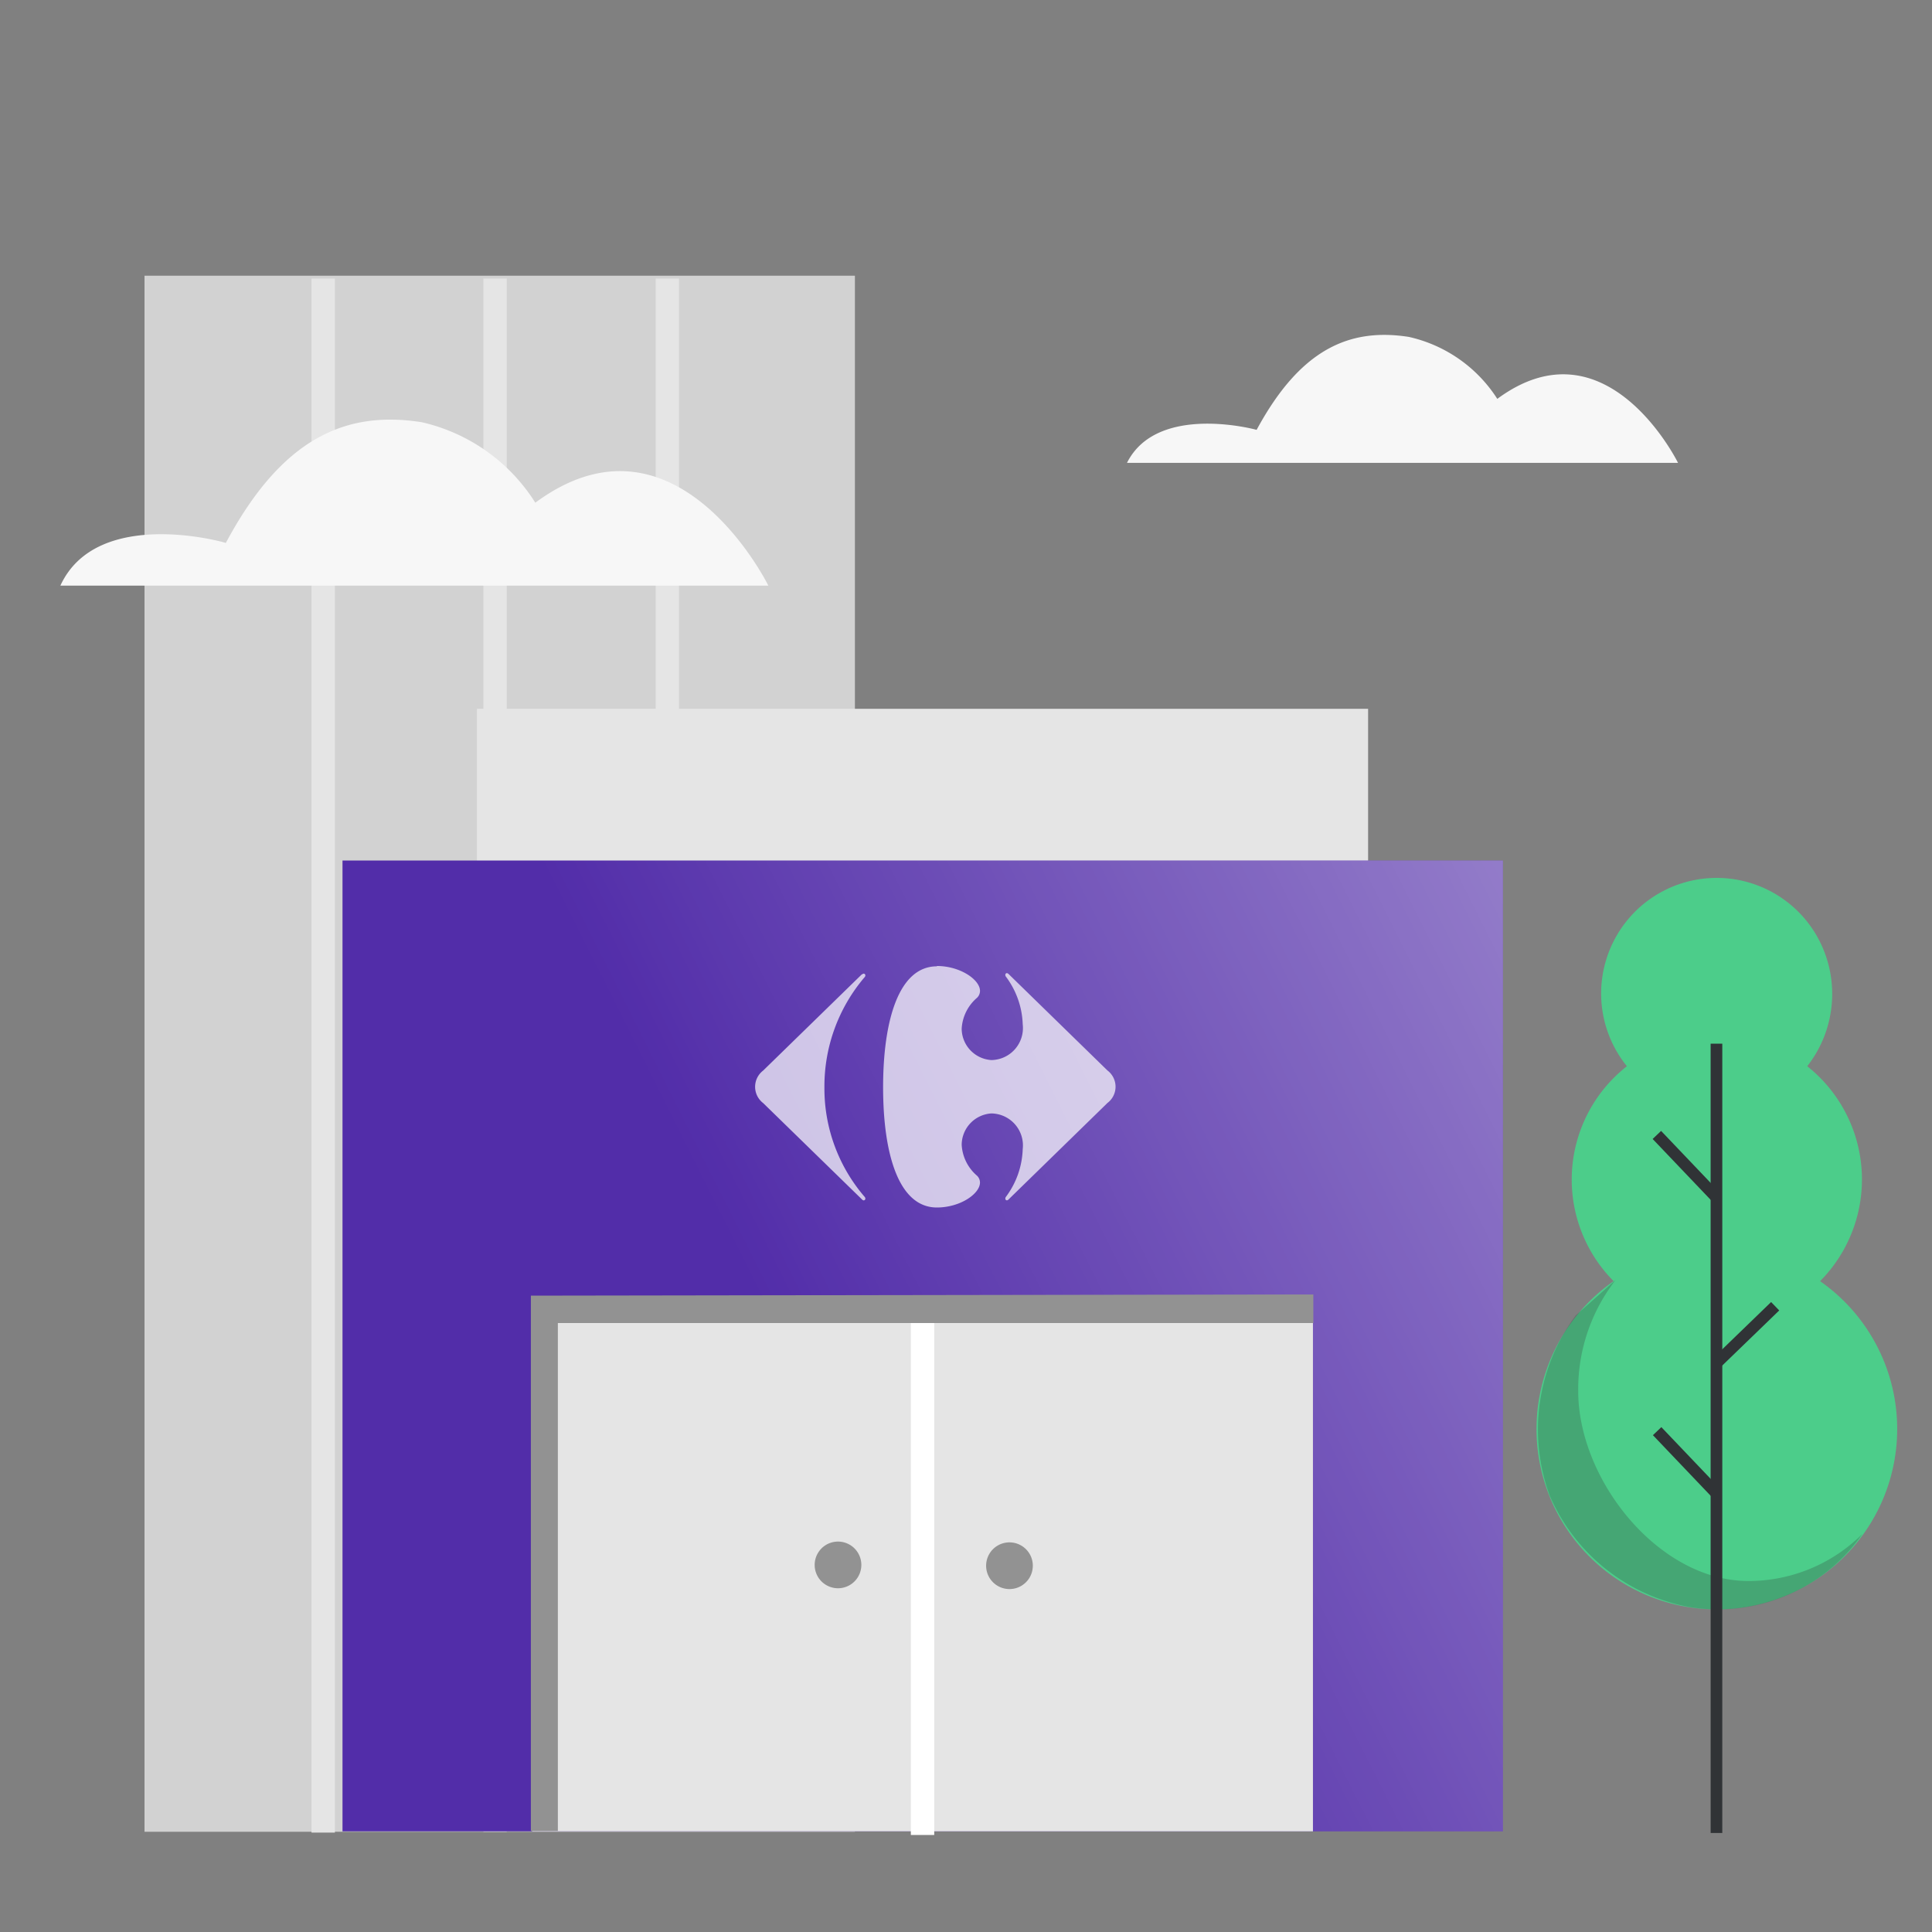
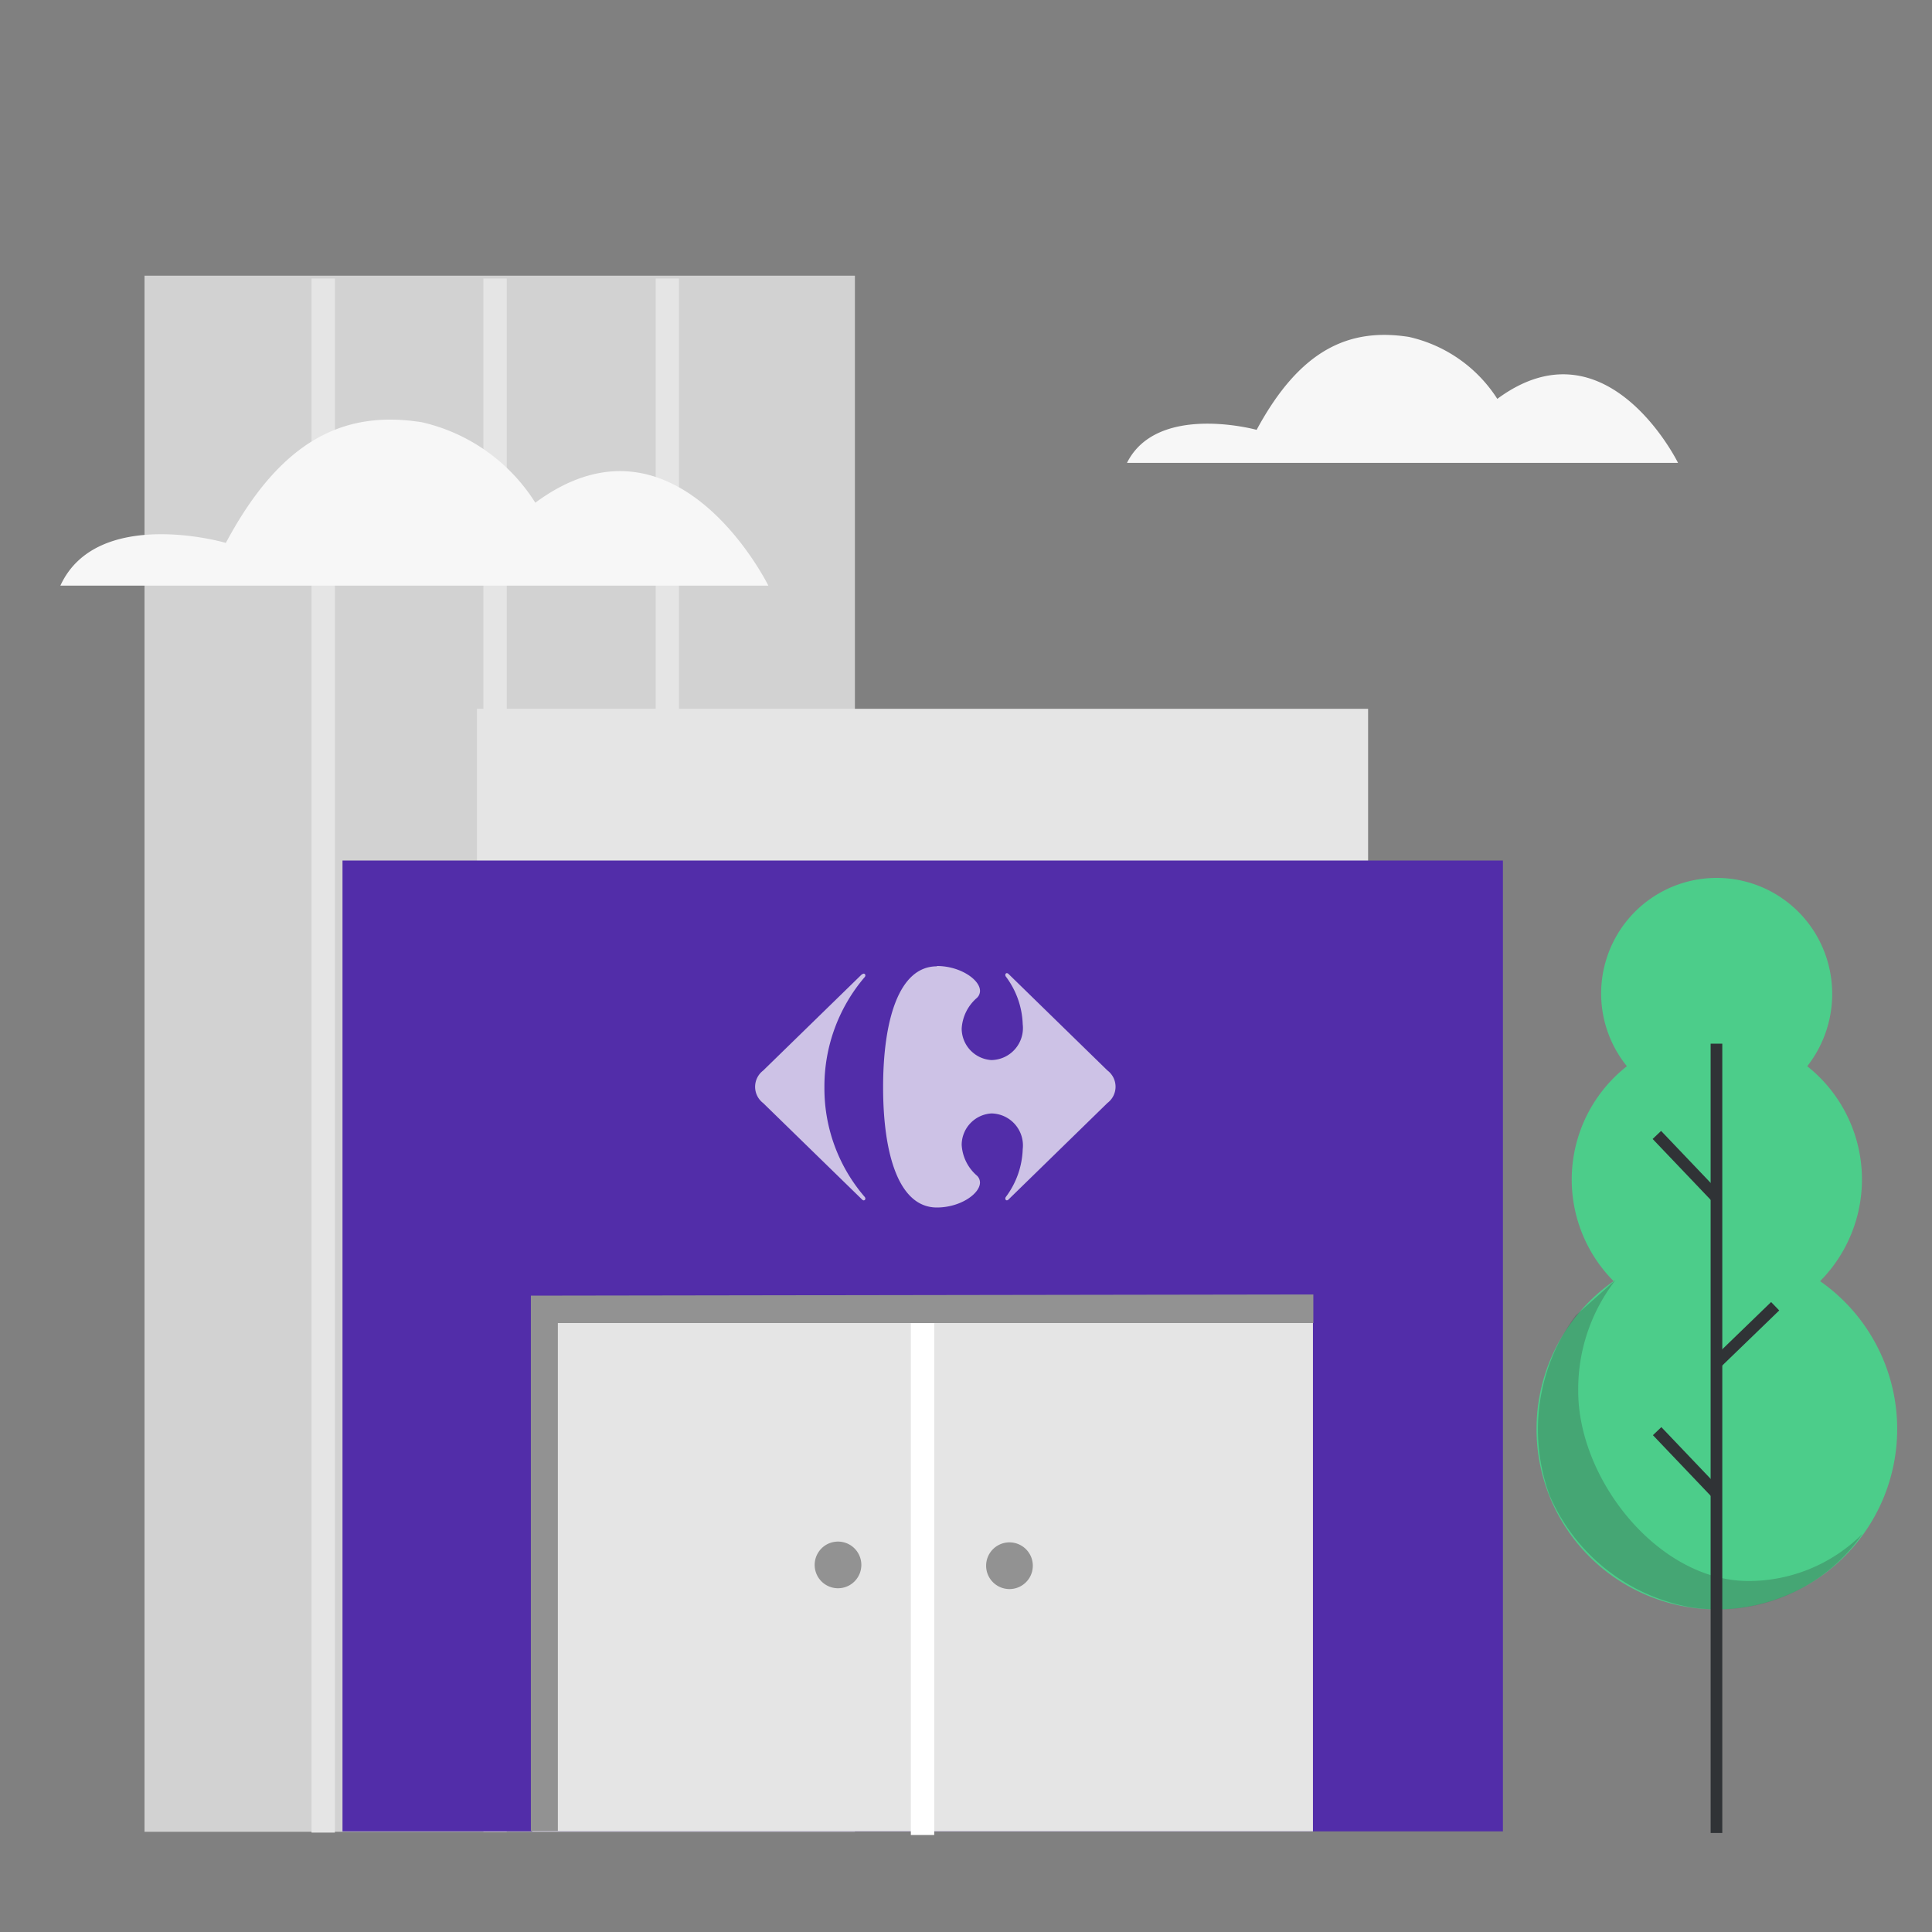
<svg xmlns="http://www.w3.org/2000/svg" width="64" height="64" fill="none">
  <rect width="100%" height="100%" fill="#808080" stroke="none" />
  <path fill="#D2D2D2" d="M28.32 9.133H4.787V60.68H28.32V9.133Z" />
  <path fill="#E5E5E5" d="M11.094 9.227h-.774v51.48h.774V9.227Zm5.693 0h-.774V60.68h.773V9.227Zm5.707 0h-.774v14.266h.774V9.227Z" />
  <path fill="#E5E5E5" d="M45.32 23.48H15.8v20.8h29.52v-20.8Z" />
  <path fill="#522DA9" d="M49.786 28.506h-38.44v32.16h38.44v-32.16Z" />
-   <path fill="url(#store-a)" d="M49.786 28.506h-38.44v32.16h38.44v-32.16Z" opacity=".41" />
  <path fill="#E5E5E5" d="M43.493 42.933H17.626v17.733h25.867V42.933Z" />
  <path fill="#fff" d="M30.947 42.933h-.774v17.853h.774V42.933Z" />
  <path fill="#F7F7F7" d="M2 19.4h23.453s-3.053-6.2-7.72-2.747a6.027 6.027 0 0 0-3.76-2.666c-2.533-.4-4.64.533-6.493 4 0-.014-4.267-1.227-5.48 1.413Z" />
  <path fill="#4CCD8A" d="M60.293 42.44a4.787 4.787 0 0 0-.426-7.12 3.88 3.88 0 0 0 .412-4.14 3.825 3.825 0 0 0-7.093.684 3.827 3.827 0 0 0 .707 3.456 4.773 4.773 0 0 0-.44 7.12 5.974 5.974 0 1 0 6.84 0Z" />
  <path fill="#303336" d="M53.52 42.4a5.893 5.893 0 0 0-1.24 3.68c0 2.947 2.666 6.293 5.64 6.293a5.336 5.336 0 0 0 3.773-1.56A5.813 5.813 0 0 1 56 53.24a6.266 6.266 0 0 1-4.667-3.707 6.334 6.334 0 0 1 .867-5.96l1.32-1.173Z" opacity=".25" />
  <g fill="#303336">
    <path d="M57.053 34.573h-.386V60.72h.386V34.573Z" />
    <path d="m55.026 37.463-.28.267 1.96 2.056.28-.267-1.96-2.056Zm.009 9.812-.28.267 1.959 2.056.28-.267-1.96-2.056Zm3.635-4.143-1.945 1.882.268.278 1.946-1.882-.269-.278Z" />
  </g>
  <path fill="#F7F7F7" d="M37.334 15.333h18.253s-2.36-4.8-5.987-2.12a4.694 4.694 0 0 0-2.933-2.053c-1.974-.307-3.6.413-5.04 3.08.013 0-3.294-.907-4.294 1.093Z" />
  <path fill="#929292" d="M33.44 52.64a.773.773 0 1 0 0-1.547.773.773 0 0 0 0 1.547Z" />
  <path fill="#929292" fill-rule="evenodd" d="M17.586 42.92v17.733h.894V43.827h25.026v-.947l-25.92.04Z" clip-rule="evenodd" />
  <path fill="#929292" d="M27.76 52.613a.773.773 0 1 0 0-1.546.773.773 0 0 0 0 1.546Z" />
  <path fill="#fff" fill-rule="evenodd" d="M28.556 32.283a.083.083 0 0 1 .057-.03.057.057 0 0 1 .05.039.057.057 0 0 1 .003.023.093.093 0 0 1-.03.062 5.569 5.569 0 0 0-1.326 3.643 5.498 5.498 0 0 0 1.326 3.62.1.1 0 0 1 .03.062.057.057 0 0 1-.031.056.059.059 0 0 1-.022.006.084.084 0 0 1-.057-.03L25.28 36.54a.677.677 0 0 1 0-1.076l3.275-3.193m2.481-.26c-1.277 0-1.782 1.828-1.782 4.006 0 2.177.502 3.983 1.782 3.983.77 0 1.426-.453 1.427-.827a.317.317 0 0 0-.099-.227 1.454 1.454 0 0 1-.507-1.021 1.048 1.048 0 0 1 .986-1.041 1.06 1.06 0 0 1 1.036 1.183 2.785 2.785 0 0 1-.558 1.582.09.09 0 0 0-.018.054.052.052 0 0 0 .012.04.052.052 0 0 0 .038.02.09.09 0 0 0 .06-.033l3.273-3.193a.674.674 0 0 0 0-1.076l-3.273-3.193a.097.097 0 0 0-.06-.032.055.055 0 0 0-.038.02.055.055 0 0 0-.012.041c0 .02.006.039.018.054.344.457.539 1.009.558 1.58a1.061 1.061 0 0 1-1.036 1.185 1.049 1.049 0 0 1-.986-1.042 1.453 1.453 0 0 1 .507-1.02.319.319 0 0 0 .1-.229c0-.372-.658-.825-1.428-.825" clip-rule="evenodd" opacity=".71" />
  <defs>
    <linearGradient id="store-a" x1="27.119" x2="55" y1="46.986" y2="33" gradientUnits="userSpaceOnUse">
      <stop stop-color="#fff" stop-opacity="0" />
      <stop offset="1" stop-color="#fff" />
    </linearGradient>
  </defs>
</svg>